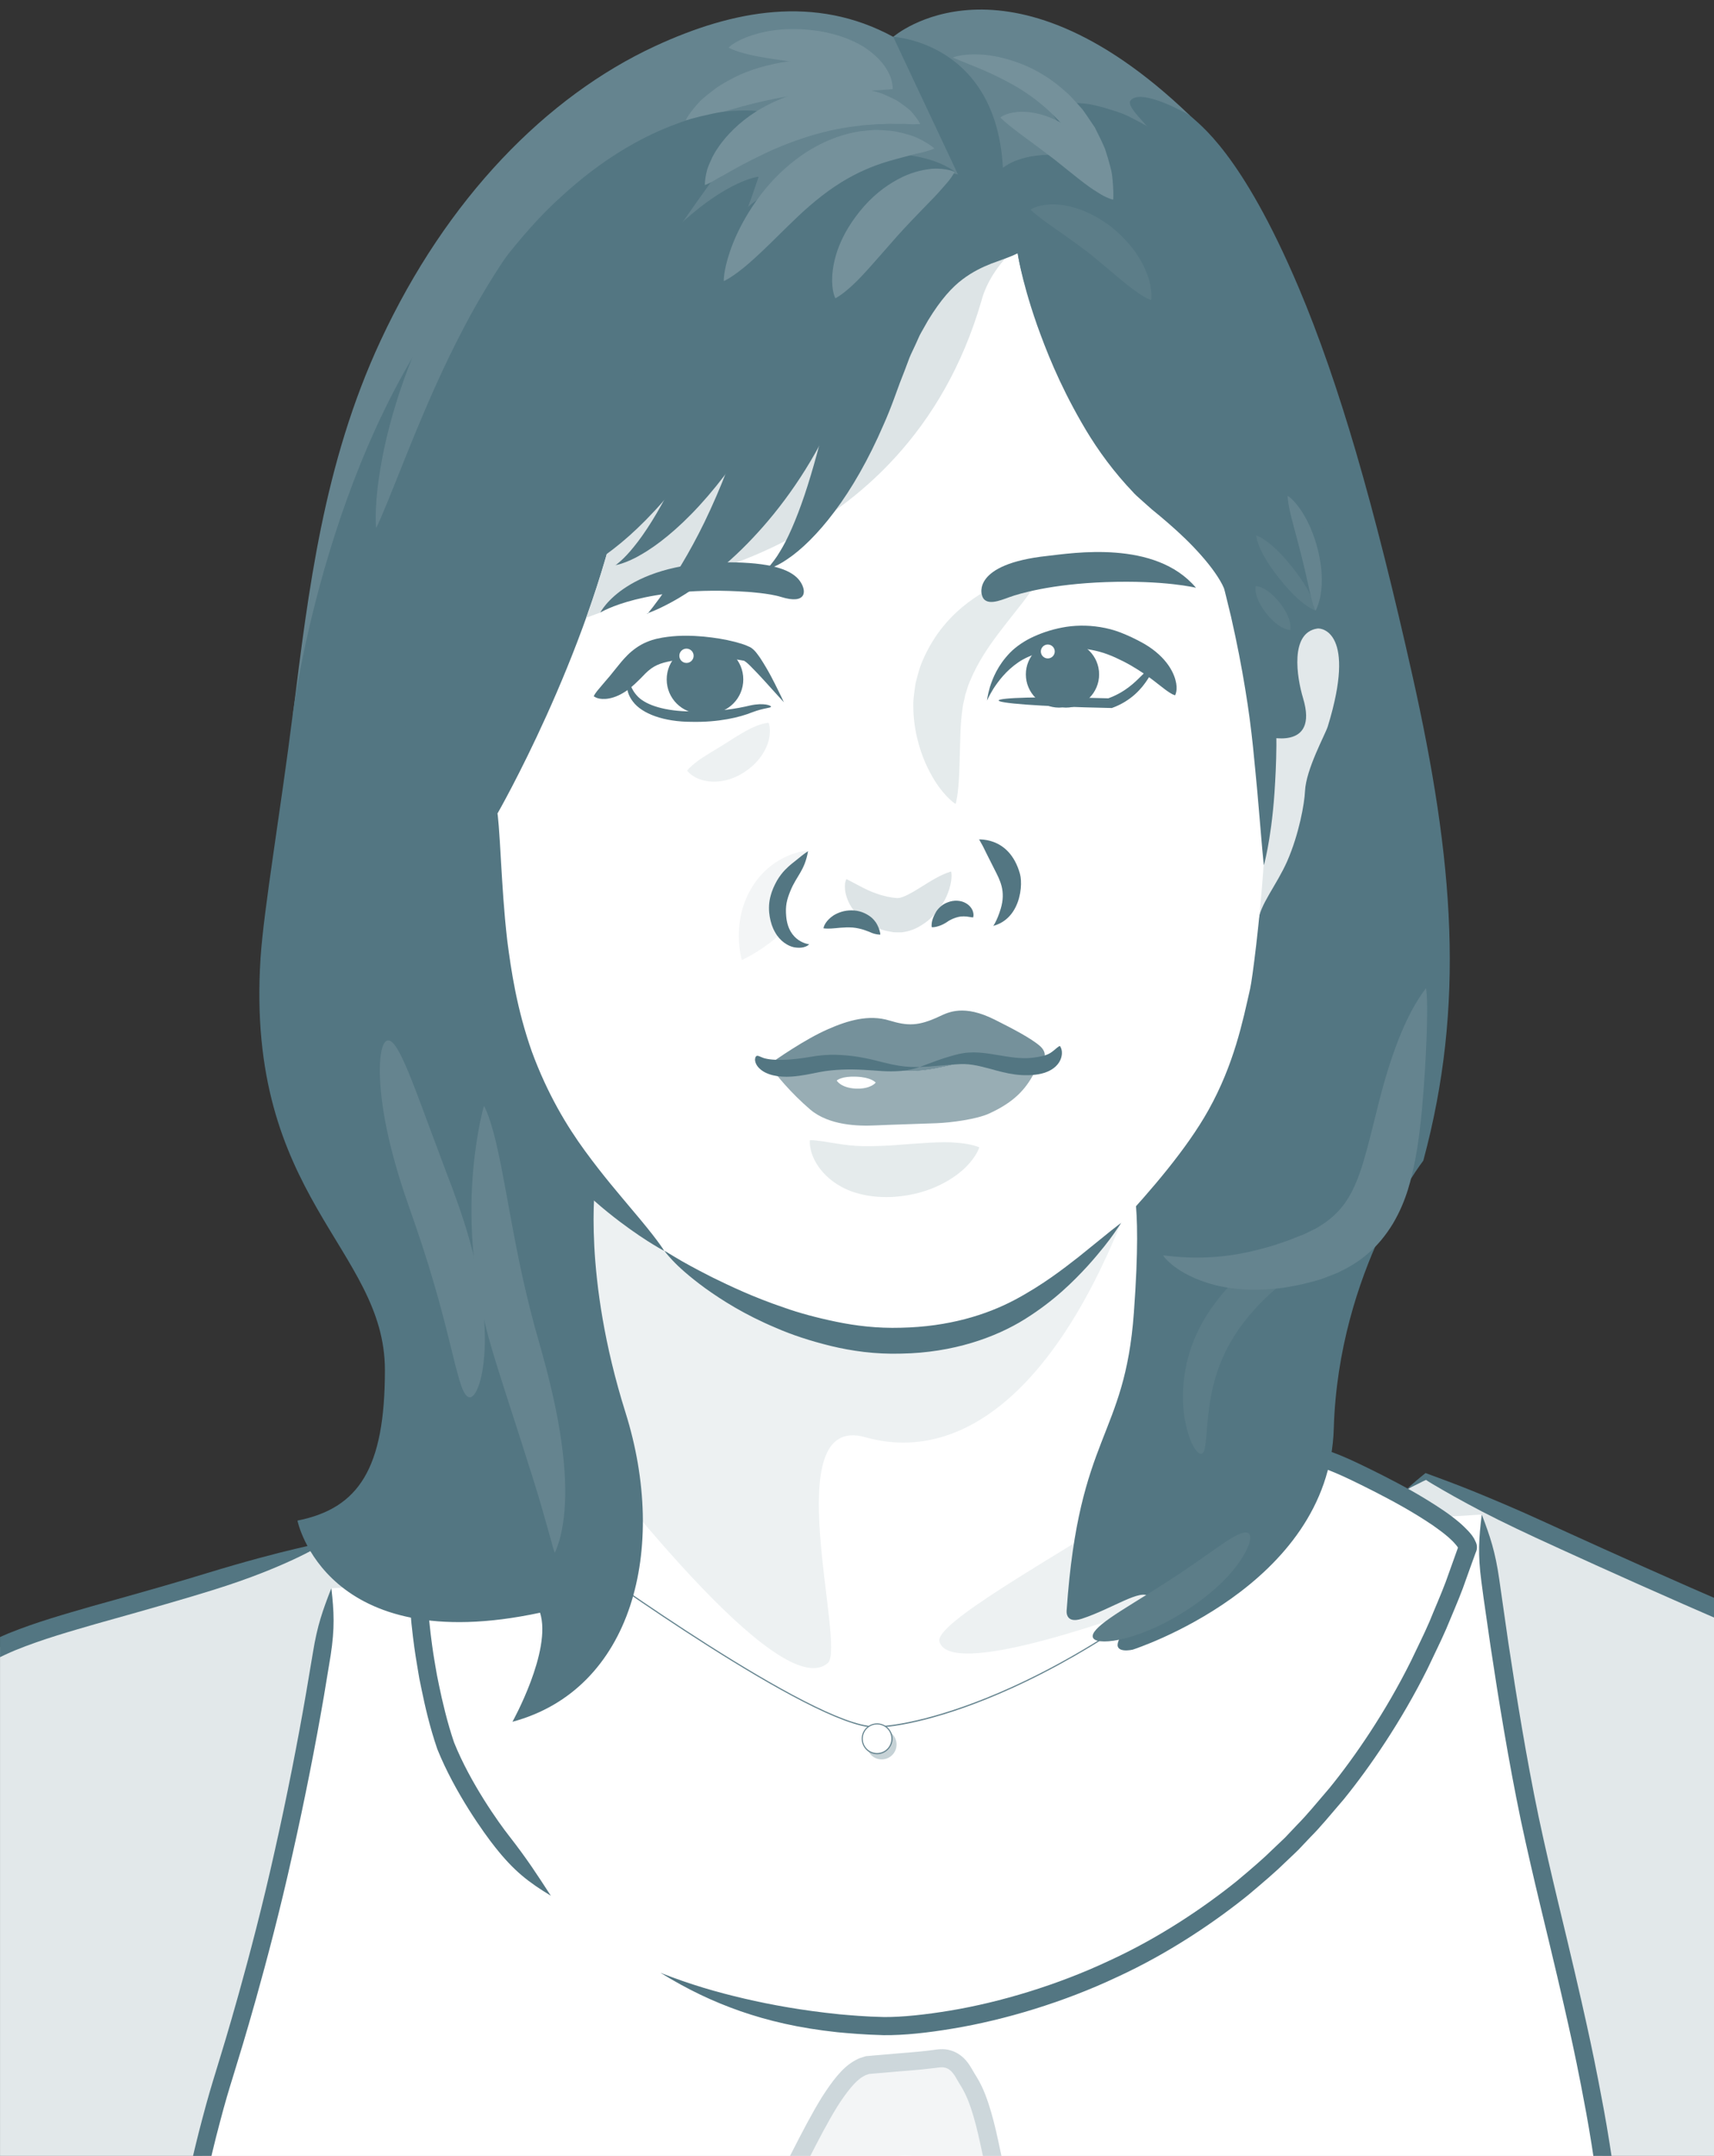
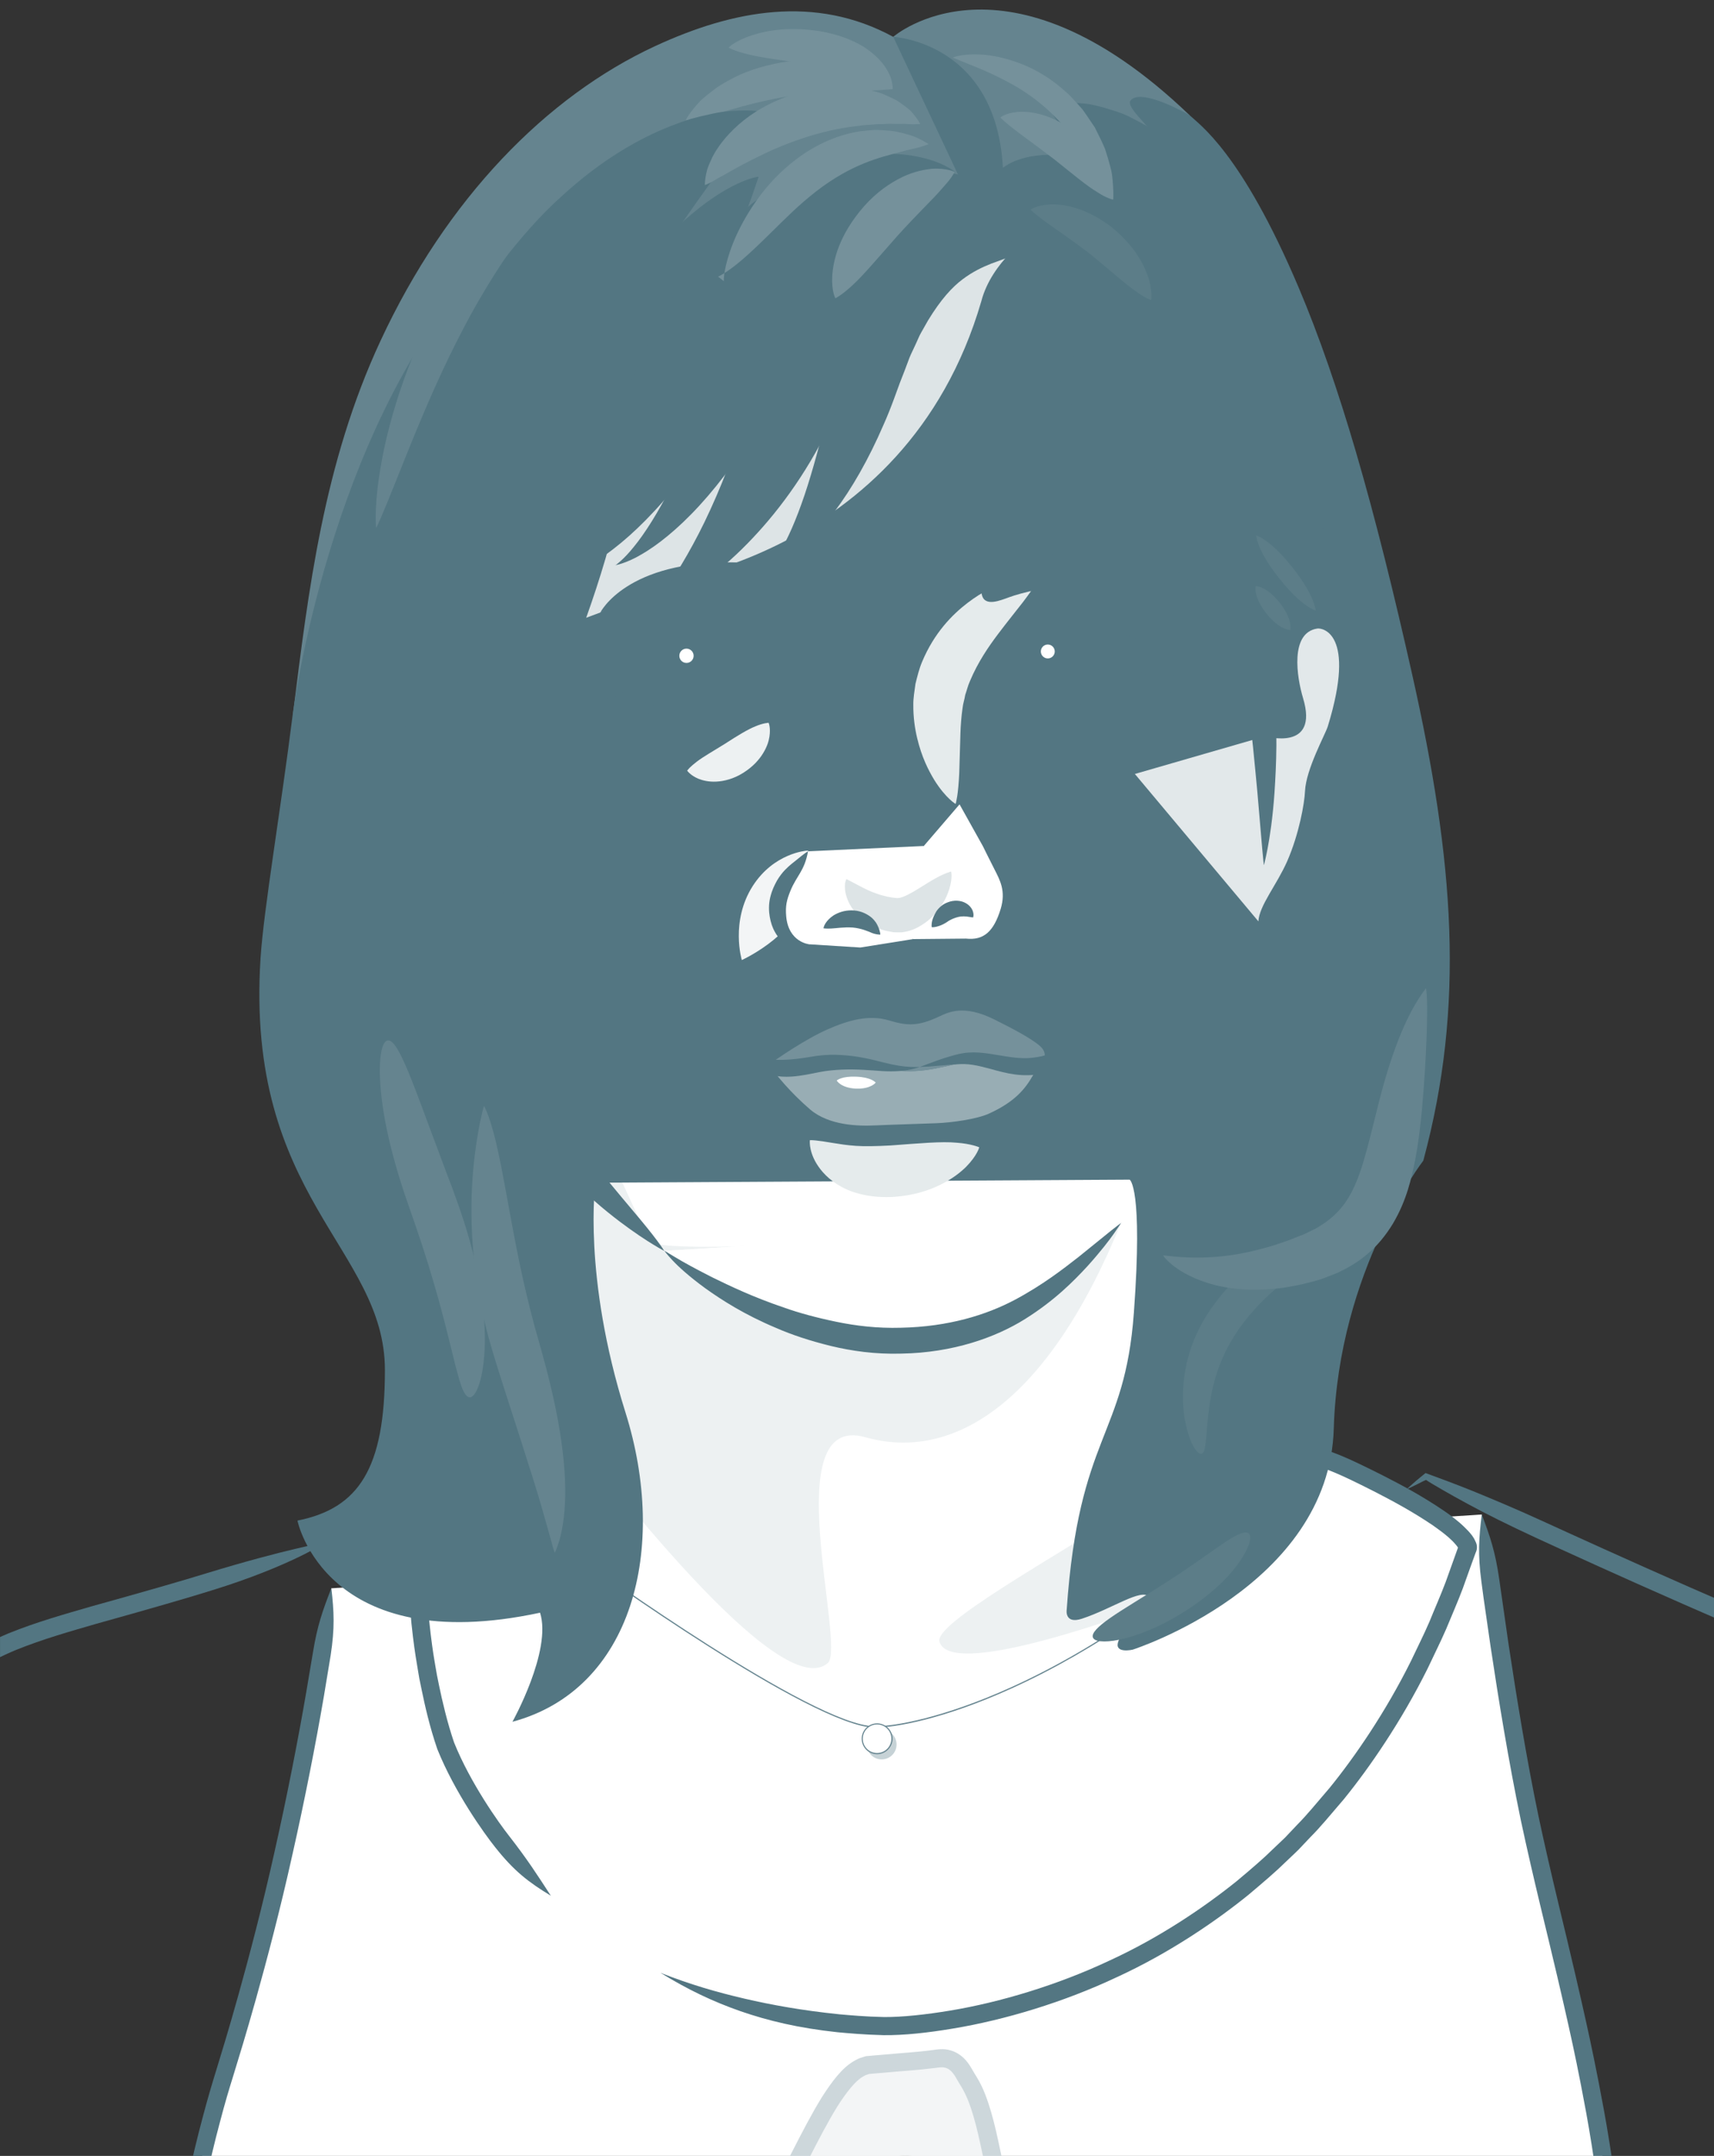
<svg xmlns="http://www.w3.org/2000/svg" xmlns:xlink="http://www.w3.org/1999/xlink" version="1.1" id="レイヤー_1" x="0px" y="0px" viewBox="0 0 175 220" style="enable-background:new 0 0 175 220;" xml:space="preserve">
  <rect x="0" y="0" width="175" height="220" fill="#333333" stroke="none" />
  <style type="text/css">
	.st0{clip-path:url(#SVGID_2_);}
	.st1{fill:#E2E8EA;}
	.st2{fill:#FFFFFF;}
	.st3{fill:#F3F5F6;}
	.st4{fill:#BCCACE;}
	.st5{fill:#537682;}
	.st6{fill:#EDF1F2;}
	.st7{fill:#65848F;}
	.st8{fill:#C6D2D6;}
	.st9{fill:#CDD7DB;}
	.st10{fill:#75919B;}
	.st11{fill:#E5EBEC;}
	.st12{fill:#DDE4E6;}
	.st13{fill:#5C7D88;}
	.st14{fill:#98ADB4;}
	.st15{clip-path:url(#SVGID_2_);fill:#537682;}
</style>
  <g>
    <defs>
      <rect id="SVGID_1_" x="-22.5" y="22.55" transform="matrix(-1.836970e-16 1 -1 -1.836970e-16 197.553 22.553)" width="220" height="175" />
    </defs>
    <clipPath id="SVGID_2_">
      <use xlink:href="#SVGID_1_" style="overflow:visible;" />
    </clipPath>
    <g class="st0">
      <g>
        <g>
          <g>
-             <path class="st1" d="M-27.1,260.51c0,0,1.36-23.28,6.72-44.38c3.01-11.85,2.17-16.38,5.69-24.68c2.46-5.8,9.86-18.8,10.7-20.31       c2.02-3.6,11.18-5.55,21.08-8.44c10.73-3.12,16.17-5.31,16.17-5.31s23.93-14.19,57.84-14.49       c16.07-0.14,44.75,14.62,44.75,14.62l9.72-6.84c0,0,14.43,6.95,30.05,13.43c10.66,4.42,15.16,7.12,16.39,8.83       c10.67,14.78,14.26,34.87,14.26,34.87l2.74,52.69H-27.1z" />
            <path class="st2" d="M151.29,154.55c0,0,1.9,16.09,4.61,29.68c2.72,13.58,9,33.44,9,51.2s-0.63,25.09-0.63,25.09H19.69h-5.17       c0,0,0.52-10.03,1.72-17.09c1.53-9.01,3.44-21.54,6.68-31.84c7.95-25.21,10.9-49.51,10.9-49.51" />
            <path class="st2" d="M116.91,118.39c-1.88,19.33,0.62,25.66,2.51,27.8c3.24,3.66,16.91,3.14,18.27,3.7       c12.58,5.24,12.17,8.05,12.17,8.05c-15.86,47.83-57.35,48.89-59.38,48.85c-34.89-0.76-45.04-28.8-45.04-28.8       s-6.58-18.73,0.31-35.66l19.44-34.17L116.91,118.39z" />
            <g>
              <path class="st3" d="M105.08,232.88c-1.78-2.47-2.87-8.8-4.15-14.63c-0.81-3.66-1.5-5.07-2.17-6.1c-0.4-0.61-1.02-2.36-3-2.09        c-0.7,0.1-1.35,0.17-1.35,0.17l-5.83,0.49c-3.03,0.57-5.79,7.46-9.29,13.94c-4.57,8.47-8.87,16.21-10.48,18.39        c0,0,7.07-7.06,10.99-10.3c3.93-3.24,5.81-6.85,7.9-9.88c1.21-1.76,4.44-4.36,7.15-1.98c2.81,2.46,4.98,9.26,5.56,10.2        C103.05,235.4,105.08,232.88,105.08,232.88z" />
            </g>
            <path class="st4" d="M-3.94,190.3c0,0,0.12,0.44,0.3,1.47c0.18,1.03,0.41,2.66,0.57,5.05c0.15,2.38,0.24,5.53-0.03,9.56       c-0.06,1.01-0.16,2.07-0.28,3.19c-0.08,1.08-0.2,2.19-0.21,3.4c-0.08,2.4-0.03,5.07,0.11,7.99c0.28,5.85,0.75,10.68,1.15,14.63       c0.41,3.95,0.78,7.02,1.1,9.36c0.14,1.17,0.32,2.15,0.42,2.98c0.13,0.77,0.24,1.43,0.33,1.99c0.21,1.01,0.28,1.46,0.28,1.46       l-0.01,0c0,0-0.22-0.39-0.67-1.35c-0.21-0.48-0.45-1.11-0.74-1.91c-0.25-0.8-0.59-1.76-0.9-2.91c-0.65-2.3-1.35-5.36-2.01-9.33       c-0.65-3.97-1.3-8.84-1.58-14.8c-0.15-2.98-0.16-5.72,0-8.23c0.05-1.25,0.22-2.46,0.36-3.59c0.16-1.09,0.31-2.11,0.43-3.09       c0.5-3.92,0.75-7,0.92-9.35c0.27-3.92,0.44-6.51,0.44-6.51L-3.94,190.3z" />
            <path class="st5" d="M56.24,193.45c-1.45-2.23-2.39-3.7-4.26-6.1c-1.01-1.28-3.95-5.38-5.62-9.54c-0.7-2.05-1.21-4.25-1.53-5.8       c-0.17-0.79-0.29-1.44-0.36-1.89c-0.08-0.45-0.12-0.71-0.12-0.71s-0.73-4.1-0.8-8.67c-0.13-4.57,0.59-9.49,0.97-11.09       c0.28-1.5,0.58-2.65,0.7-3.79c0.21-1.12,0.38-2.2,0.54-3.53c-0.7,1.11-1.31,2.07-1.82,3.14c-0.42,1.09-0.91,2.26-1.21,3.81       c-0.41,1.67-1.16,6.79-1.02,11.5c0.08,4.71,0.84,8.93,0.84,8.93s0.04,0.26,0.12,0.73c0.07,0.47,0.19,1.14,0.37,1.95       c0.34,1.64,0.81,3.77,1.61,6.1c1.8,4.47,4.82,8.65,5.89,9.99C52.49,190.95,53.97,192.07,56.24,193.45z" />
            <path class="st5" d="M118.77,143.63c1.02,1.32,2.49,2.08,3.88,2.62c1.41,0.54,2.81,0.9,4.24,1.25       c2.85,0.71,5.85,1.31,9.38,2.77c0.94,0.39,2.39,1.09,4.14,1.98c1.75,0.9,3.83,2.01,5.92,3.43c0.51,0.36,1.03,0.74,1.51,1.15       c0.23,0.21,0.47,0.42,0.66,0.64c0.11,0.11,0.18,0.22,0.27,0.32l0.09,0.14c-0.41,1.14-0.83,2.31-1.25,3.49       c-0.51,1.36-1.11,2.7-1.66,4.06c-0.58,1.35-1.25,2.66-1.87,3.98c-2.59,5.22-5.75,9.82-8.33,12.99       c-1.33,1.56-2.4,2.85-3.23,3.68c-0.81,0.85-1.26,1.33-1.26,1.33s-0.11,0.12-0.34,0.33c-0.23,0.21-0.56,0.53-0.98,0.93       c-0.83,0.83-2.1,1.93-3.67,3.24c-3.18,2.56-7.78,5.73-13.06,8.14c-5.25,2.47-11.12,4.23-16.19,5.07       c-2.52,0.42-4.89,0.67-6.75,0.66c-1.96-0.04-3.54-0.19-4.58-0.28c-3.87-0.4-6.87-0.95-9.69-1.6c-2.82-0.66-5.47-1.42-8.56-2.63       c2.82,1.73,5.37,2.94,8.18,3.92c2.81,0.97,5.89,1.71,9.88,2.14c1.08,0.1,2.7,0.25,4.72,0.3c2.12,0.02,4.48-0.24,7.11-0.68       c5.23-0.87,11.25-2.67,16.66-5.22c5.44-2.49,10.17-5.75,13.44-8.39c1.61-1.35,2.92-2.48,3.78-3.33       c0.44-0.42,0.78-0.74,1.01-0.96c0.23-0.22,0.35-0.34,0.35-0.34s0.47-0.49,1.3-1.37c0.86-0.85,1.96-2.18,3.33-3.78       c2.65-3.26,5.89-7.98,8.55-13.32c0.63-1.35,1.31-2.69,1.91-4.07c0.57-1.39,1.18-2.76,1.7-4.15c0.25-0.7,0.5-1.39,0.74-2.07       c0.12-0.34,0.24-0.68,0.37-1.02l0.2-0.55c0.15-0.3,0.17-0.66,0.04-0.99c-0.07-0.15-0.14-0.32-0.22-0.46l-0.2-0.3       c-0.13-0.16-0.26-0.33-0.4-0.47c-0.27-0.29-0.54-0.54-0.82-0.79c-0.55-0.47-1.11-0.89-1.67-1.27       c-2.23-1.51-4.35-2.64-6.14-3.55c-1.8-0.91-3.23-1.6-4.27-2.03c-3.78-1.55-6.95-1.99-9.84-2.4c-1.45-0.2-2.85-0.37-4.27-0.67       C121.47,145.19,120.01,144.75,118.77,143.63z" />
            <path class="st6" d="M118.99,151.76c-12.17,7.61-23.61,13.92-23.07,15.77c0.98,3.3,14.05-0.74,26.13-5.28       c2.52-5.28,4.28-10.61,4.61-15.42C124.17,148.47,121.56,150.16,118.99,151.76z" />
            <path class="st6" d="M66.29,126.6c1.01,2.14,48.18-1.84,48.18-1.84c-7.59,18.67-17.33,24.39-26.13,21.9       c-9.13-2.59-1.9,21.39-3.82,23.05c-4.37,3.76-19.12-13.77-32.04-31.1c1.23-9.72,3.58-18.82,7.47-25.91       C61.98,117.27,64.13,122.02,66.29,126.6z" />
            <path class="st7" d="M89.38,176.29c-0.04,0-0.07,0-0.11,0c-6.37-0.11-29.07-16.47-29.3-16.64l0.07-0.1       c0.23,0.17,22.89,16.51,29.23,16.61c0.03,0,0.07,0,0.11,0c1.94,0,6.91-0.83,13.88-3.99c8.51-3.85,17.42-10.02,25.76-17.83       l0.08,0.09c-8.35,7.82-17.27,13.99-25.79,17.85C96.32,175.46,91.33,176.29,89.38,176.29z" />
            <circle class="st8" cx="90.02" cy="178.02" r="1.52" />
            <g>
              <circle class="st2" cx="89.55" cy="177.43" r="1.52" />
              <path class="st7" d="M89.55,179.01c-0.87,0-1.57-0.71-1.57-1.58s0.71-1.57,1.57-1.57c0.87,0,1.58,0.71,1.58,1.57        S90.42,179.01,89.55,179.01z M89.55,175.97c-0.8,0-1.46,0.65-1.46,1.46s0.65,1.46,1.46,1.46c0.8,0,1.46-0.65,1.46-1.46        S90.36,175.97,89.55,175.97z" />
            </g>
            <path class="st9" d="M56.14,264.12c1.38-2.65,2.76-4.73,4.18-6.94c1.43-2.21,2.95-4.53,4.92-7.47c0.53-0.8,1.35-1.98,2.38-3.44       c0.52-0.72,1.1-1.52,1.71-2.37c0.65-0.88,1.27-1.87,1.88-2.88c2.44-4.07,5.1-8.95,7.64-13.62c2.61-4.65,4.71-9.33,6.63-12.42       c0.96-1.52,1.9-2.67,2.61-3.06c0.17-0.1,0.32-0.19,0.45-0.21c0.06-0.02,0.11-0.04,0.16-0.06c0.03-0.01-0.01,0,0.03-0.01       c0.04,0,0.08-0.01,0.11-0.01c0.28-0.02,0.44-0.04,0.44-0.04s0.6-0.05,1.67-0.14c1.08-0.11,2.6-0.18,4.5-0.42       c0.55-0.07,0.78-0.11,1.09-0.02c0.28,0.08,0.53,0.25,0.78,0.58c0.13,0.16,0.25,0.35,0.37,0.58c0.12,0.22,0.34,0.57,0.45,0.75       c0.27,0.44,0.5,0.92,0.71,1.44c0.83,2.1,1.28,4.66,1.85,7.26c0.56,2.6,1.1,5.28,1.89,7.87c0.41,1.3,0.84,2.58,1.66,3.81       c0.73,1.03,1.44,2.04,2.12,3c2.67,3.85,4.63,7.14,5.58,8.8c1.75,3.06,3.04,5.5,4.18,7.85c1.13,2.36,2.15,4.62,2.78,7.55       c-0.04-3-0.66-5.53-1.53-8.06c-0.89-2.54-2.06-5.12-3.84-8.25c-0.96-1.69-2.95-5.05-5.65-8.94c-0.68-0.96-1.39-1.97-2.12-3       c-0.6-0.89-1.04-2.09-1.41-3.31c-0.75-2.46-1.3-5.12-1.85-7.71c-0.57-2.59-1.01-5.17-1.94-7.56c-0.23-0.59-0.52-1.18-0.85-1.72       c-0.19-0.31-0.27-0.43-0.42-0.7c-0.15-0.26-0.32-0.54-0.52-0.8c-0.4-0.54-1.03-1.03-1.74-1.22c-0.68-0.22-1.44-0.08-1.82-0.03       c-1.81,0.24-3.38,0.31-4.43,0.42c-1.07,0.09-1.67,0.14-1.67,0.14s-0.15,0.01-0.43,0.04c-0.04,0-0.07,0.01-0.11,0.01       c-0.04,0.01-0.17,0-0.22,0.03c-0.12,0.04-0.25,0.07-0.38,0.12c-0.28,0.07-0.55,0.22-0.84,0.39c-1.17,0.69-2.18,2.03-3.22,3.65       c-2.04,3.29-4.09,7.89-6.69,12.51c-2.54,4.66-5.2,9.54-7.6,13.55c-0.61,1.01-1.18,1.92-1.79,2.74       c-0.62,0.86-1.2,1.66-1.73,2.39c-1.04,1.48-1.86,2.68-2.4,3.49c-1.99,2.98-3.39,5.43-4.57,7.82       C57.99,258.91,56.98,261.25,56.14,264.12z" />
            <path class="st7" d="M121.45,11.75C102.64-6.27,91.2,3.76,91.2,3.76c-7.96-4.33-16.36-2.73-24.3,0.94       c-11.11,5.14-21.3,15.56-28.06,30.1c-5.8,12.48-7.36,25.47-8.93,38.09c0,0,1.99-1.87,3.88-7.69       c0.96-2.95,5.22-16.86,9.22-26.82c2.6-6.48,5.66-10.89,5.66-10.89l4.78,10.28c0,0-0.71,11.96-3.85,22.31       c0,0,10.77-5.3,22.05-22.34l51.62-11.08L121.45,11.75z" />
            <path class="st5" d="M121.45,11.75c0.98,0.94,5.28,3.77,11.13,17.56c2.12,5,4.05,10.63,5.86,16.8       c2.03,6.94,3.91,14.55,5.74,22.7c4.29,19.09,5.43,33.74,1.14,49.63c0,0-8.67,11.19-9.14,27.33       c-0.47,16.14-20.53,22.57-20.53,22.57s-1.76,0.41-1.52-0.67c0.4-1.78,4.14-3.6,3.21-4.71c-0.78-0.93-3.77,1.2-6.87,2.22       c-1.8,0.59-1.56-0.91-1.56-0.91c1.25-18.03,5.92-17.47,6.86-30.32c0.94-12.85-0.43-13.57-0.43-13.57l-54.55,0.31       c0,0-1.32,9.49,3.07,23.44c4.39,13.95,0.69,28.28-11.54,31.57c0,0,4.05-7.26,2.82-11.13l0,0c-21.94,4.7-24.77-9.4-24.77-9.4       c6.27-1.25,8.93-5.33,8.93-15.36c0-12.43-14.26-17.56-12.7-42.01c0.32-4.99,2.08-15.23,3.29-24.92c0,0,3.61-28.58,18.76-45.4       l14-4.28l34.12-4.16l0,0l4.04-3.55c0,0,0.94,2.94,2.28,3.14c2.78,0.43,6.6,1.54,11.68,4c2.21-0.62,5.09-3.35,4.45-6.58       c-0.43-2.14-4.5-4.99-3.77-5.82C116.59,8.94,121.45,11.75,121.45,11.75z" />
            <path class="st1" d="M129.19,75.13c0,0,5.52,1.62,3.85-3.9c-0.63-2.09-1.37-6.68,1.47-7.09c0.46-0.07,4,0.41,1.06,9.98       c-0.25,0.82-2.23,4.36-2.33,6.63c-0.05,1.22-0.6,4.35-1.82,7.14c-1.07,2.43-2.84,4.5-2.94,6.13l-12.61-15.04L129.19,75.13z" />
            <g>
              <path class="st2" d="M114.48,124.77c-7.49,8.13-13.03,11.63-22.07,12.04c-10.54,0.48-21.2-6.05-24.58-9.16" />
            </g>
-             <path class="st2" d="M103.9,25.86c0,0,2.38,15.16,14.73,24.77c7.05,5.49,7.98,8.96,7.98,8.96s2.21,8.19,2.52,17.21       c0.15,4.38,0.16,7.48-0.11,11.47c-0.39,5.74-1.17,11.73-1.38,12.62c-0.76,3.36-1.64,7.7-4.25,12.38       c-2.22,3.99-5.99,8.32-8.92,11.49c-7.49,8.13-13.03,11.63-22.07,12.04c-10.54,0.48-21.2-6.05-24.58-9.16       c-7.07-6.49-16.29-13.79-17.49-31.29c-0.48-6.95,0.46-13.33,0.46-13.33s9.17-15.95,12.61-32.25       C63.4,50.78,67.9,28.94,103.9,25.86z" />
            <path class="st5" d="M67.82,127.65c0,0-0.34-0.17-1.08-0.62c-0.74-0.45-1.88-1.18-3.45-2.36c-1.56-1.19-3.59-2.83-5.85-5.35       c-2.26-2.51-4.68-6.04-6.43-10.81c-1.69-4.8-2.07-8.98-2.17-12.33c-0.04-3.36,0.27-5.94,0.59-7.89       c0.33-1.95,0.68-3.26,0.94-4.09c0.26-0.83,0.42-1.17,0.42-1.17l0.01,0c0,0,0.05,0.38,0.12,1.23c0.07,0.86,0.15,2.2,0.26,4.12       c0.12,1.92,0.25,4.44,0.61,7.6c0.41,3.15,0.98,6.98,2.51,11.33c1.59,4.32,3.57,7.6,5.43,10.14c1.86,2.55,3.51,4.44,4.75,5.93       c1.25,1.47,2.1,2.53,2.61,3.22c0.52,0.69,0.71,1.02,0.71,1.02L67.82,127.65z" />
            <path class="st7" d="M46.96,123.42c2.11,6.09,2.69,11.05,2.52,14.33c-0.17,3.3-0.96,4.88-1.53,4.84       c-1.3-0.12-1.57-6.11-5.55-17.6c-0.25-0.72-0.5-1.42-0.73-2.1c-0.25-0.71-0.48-1.39-0.69-2.06c-0.42-1.33-0.78-2.59-1.07-3.75       c-0.58-2.33-0.9-4.32-1.04-5.93c-0.28-3.23,0.13-4.9,0.71-4.98c0.61-0.09,1.39,1.35,2.52,4.23c0.57,1.44,1.23,3.24,2.03,5.39       c0.41,1.11,0.85,2.27,1.31,3.5c0.24,0.63,0.49,1.28,0.74,1.95C46.42,121.92,46.7,122.67,46.96,123.42z" />
            <path class="st7" d="M49.43,112.87c0,0,0.18,0.32,0.46,1.09c0.28,0.77,0.64,1.99,1.01,3.76c0.39,1.76,0.78,4.06,1.32,6.95       c0.54,2.89,1.21,6.38,2.32,10.52c0.56,2.02,1.16,4.06,1.59,5.87c0.44,1.82,0.79,3.49,1.03,5.01c0.49,3.04,0.62,5.48,0.52,7.34       c-0.09,1.86-0.37,3.14-0.61,3.92c-0.25,0.79-0.42,1.11-0.42,1.11l-0.02,0c0,0-0.13-0.35-0.33-1.12       c-0.26-0.91-0.61-2.17-1.03-3.64c-0.49-1.68-1.18-3.86-2.08-6.67c-0.47-1.47-0.98-3.03-1.52-4.71       c-0.55-1.76-1.17-3.59-1.8-5.86c-1.19-4.46-1.61-8.26-1.71-11.34c-0.1-3.09,0.1-5.47,0.32-7.27c0.22-1.8,0.47-3.02,0.64-3.81       c0.17-0.79,0.29-1.14,0.29-1.14L49.43,112.87z" />
            <path class="st10" d="M91.14,9.08c0,0-0.76,0.12-2.45,0.17c-0.85,0.02-1.93,0.05-3.29,0.11c-1.36,0.05-2.99,0.15-4.93,0.47       c-3.88,0.64-6.35,1.57-8.03,1.95c-1.61,0.51-2.42,0.51-2.42,0.51l-0.01-0.01c0,0,0.28-0.7,1.54-2.03       c0.33-0.31,0.74-0.63,1.22-1c0.47-0.38,1.05-0.74,1.74-1.1c1.34-0.76,3.15-1.41,5.41-1.8c2.27-0.37,4.19-0.24,5.7,0.04       c1.52,0.28,2.65,0.71,3.46,1.13c0.82,0.41,1.33,0.81,1.64,1.09c0.31,0.28,0.41,0.44,0.41,0.44L91.14,9.08z" />
            <path class="st5" d="M113.16,71.26c1.7-0.62,2.68-1.6,3.37-2.29c0.7-0.69,1.02-1.02,1.12-1.02c0.18,0.01,0.06,0.59-0.5,1.41       c-0.52,0.8-1.59,2.16-3.63,2.89C97.68,71.93,98.66,70.83,113.16,71.26z" />
            <path class="st11" d="M106.16,58.9c0,0-0.11,0.23-0.39,0.67c-0.28,0.44-0.72,1.08-1.37,1.93c-0.65,0.84-1.51,1.89-2.49,3.19       c-0.98,1.3-2.07,2.88-2.88,4.82c-0.22,0.48-0.32,0.96-0.48,1.4c-0.07,0.46-0.22,0.87-0.27,1.32c-0.13,0.89-0.19,1.77-0.22,2.59       c-0.04,1.38-0.08,2.76-0.12,4.07c-0.05,1.07-0.13,1.86-0.21,2.37c-0.08,0.51-0.15,0.76-0.15,0.76l-0.02,0.01       c0,0-0.23-0.12-0.62-0.49c-0.39-0.37-0.94-0.97-1.55-1.95c-0.6-0.99-1.29-2.34-1.75-4.28c-0.23-0.97-0.4-2.09-0.39-3.41       c-0.01-0.65,0.12-1.38,0.22-2.12c0.18-0.72,0.36-1.49,0.67-2.23c1.25-2.99,3.09-4.83,4.65-6.03c1.59-1.21,3-1.83,4.1-2.19       c1.11-0.36,1.92-0.46,2.46-0.48c0.53-0.02,0.79,0.04,0.79,0.04L106.16,58.9z" />
            <path class="st5" d="M99.6,85.68c0,0,3.42-0.52,4.54,3.5c0.39,1.42-0.12,5.78-4.34,5.42L99.6,85.68z" />
            <path class="st3" d="M82.34,86.81c0,0-3.33,0.23-5.49,3.61c-2.3,3.61-1.11,7.55-1.11,7.55s5.07-2.3,6.25-6.09       C83.69,86.44,82.34,86.81,82.34,86.81z" />
            <g>
              <path class="st2" d="M100.36,86.36c0,0,0.58,1.19,1.16,2.32c0.58,1.14,1.2,2.24,0.65,4.07c-0.71,2.32-1.74,3.23-3.55,3.03        l-5.43,0.05l1.13-9.5l3.65-4.25L100.36,86.36z" />
            </g>
            <g>
              <path class="st2" d="M82.62,96.36c0,0-2.12-0.2-2.35-2.86c-0.09-1.05,0.05-1.66,0.43-2.59c0.63-1.55,1.45-2.04,1.8-4.04" />
              <path class="st5" d="M82.62,96.37c0-0.04-0.37,0.51-1.58,0.29c-0.58-0.13-1.4-0.6-1.91-1.54c-0.27-0.46-0.44-1-0.54-1.57        c-0.09-0.52-0.13-1.23,0.05-1.98c0.19-0.76,0.41-1.19,0.68-1.69c0.28-0.48,0.58-0.85,0.84-1.12c0.52-0.53,0.88-0.77,1.22-1.05        c0.33-0.27,0.6-0.49,0.8-0.63c0.2-0.14,0.32-0.21,0.32-0.21l0.01,0c0,0,0.09,0.1,0.21,0.32c0.12,0.22,0.27,0.58,0.31,1.12        c0.05,0.53-0.09,1.29-0.34,1.99c-0.12,0.38-0.23,0.71-0.32,0.99c-0.09,0.3-0.25,0.78-0.31,1.06c-0.07,0.3-0.1,0.57-0.12,0.93        c-0.01,0.31-0.04,0.56-0.04,0.78c-0.02,0.43,0.02,0.78,0.13,1.14c0.12,0.34,0.28,0.63,0.4,0.83c0.11,0.19,0.19,0.32,0.19,0.32        L82.62,96.37z" />
            </g>
            <g>
              <path class="st2" d="M82.62,96.36c0,0-2.12-0.2-2.35-2.86c-0.09-1.05,0.05-1.66,0.43-2.59c0.63-1.55,1.45-2.04,1.8-4.04        l11.82-0.54l1.78,3.45l-2.92,6.06l-5.34,0.85L82.62,96.36z" />
            </g>
            <path class="st12" d="M86.42,89.71c0,0,0.14,0.06,0.38,0.19c0.29,0.15,0.67,0.35,1.06,0.56c0.46,0.24,1.01,0.52,1.68,0.74       c0.32,0.13,0.7,0.21,1.09,0.31c0.21,0.02,0.41,0.09,0.64,0.1l0.34,0.04c0.04-0.02,0.08-0.02,0.13-0.01       c0.48-0.04,1.39-0.55,2.04-0.96c0.69-0.43,1.28-0.8,1.77-1.07c0.98-0.54,1.55-0.67,1.55-0.67l0.01,0.01       c0,0,0.17,0.58-0.18,1.75c-0.18,0.58-0.48,1.31-1.12,2.14c-0.33,0.41-0.71,0.86-1.29,1.28c-0.58,0.41-1.3,0.88-2.44,1.02       c-0.29,0.01-0.58,0.01-0.86-0.01l-0.59-0.11c-0.38-0.06-0.73-0.21-1.07-0.32c-0.66-0.29-1.22-0.61-1.64-1       c-0.87-0.75-1.28-1.55-1.48-2.17c-0.2-0.62-0.19-1.08-0.16-1.38C86.34,89.85,86.41,89.71,86.42,89.71L86.42,89.71z" />
            <path class="st5" d="M84.08,94.73c0,0,0.01-0.3,0.38-0.75c0.19-0.22,0.46-0.49,0.9-0.71c0.44-0.22,1.05-0.42,1.84-0.36       c0.8,0.06,1.4,0.41,1.79,0.73c0.4,0.36,0.56,0.67,0.67,0.93c0.23,0.51,0.22,0.8,0.22,0.8l0,0c0,0-0.29,0.03-0.79-0.14       c-0.54-0.22-1.12-0.49-2.03-0.58c-0.92-0.06-1.67,0.08-2.18,0.1C84.36,94.78,84.08,94.73,84.08,94.73L84.08,94.73z" />
            <path class="st5" d="M95.13,94.61c0,0-0.06-0.25,0.06-0.7c0.06-0.22,0.17-0.49,0.35-0.8c0.13-0.26,0.58-0.81,1.22-1.03       c0.65-0.26,1.31-0.19,1.75,0.03c0.45,0.22,0.67,0.54,0.78,0.77c0.2,0.5,0.05,0.75,0.07,0.74l0,0c0,0.01-0.27-0.03-0.65-0.09       c-0.42-0.04-0.75-0.03-1.31,0.18c-0.14,0.05-0.28,0.12-0.39,0.18c-0.1,0.04-0.25,0.15-0.4,0.25c-0.29,0.18-0.55,0.29-0.76,0.36       C95.41,94.65,95.14,94.62,95.13,94.61L95.13,94.61z" />
            <path class="st7" d="M94.49,12.55c0,0-0.52,0.17-1.38,0.45c-0.93,0.3-2.36,0.79-4.28,1.56c-1.91,0.84-4.3,1.98-7.07,3.83       c-2.76,1.88-5.81,4.57-9,8.43c-1.68,1.86-2.87,3.88-4.15,5.58c-1.15,1.8-2.12,3.49-3.11,4.96c-0.88,1.53-1.63,2.94-2.37,4.15       c-0.37,0.59-0.72,1.16-1.06,1.71c-0.3,0.53-0.58,1.04-0.85,1.53c-2.15,3.79-3.51,5.13-3.51,5.13l-0.02-0.01       c0,0-0.34-1.78,0.21-6.29c0.07-0.56,0.14-1.17,0.26-1.82c0.15-0.64,0.32-1.32,0.51-2.04c0.4-1.45,0.83-3.1,1.48-4.91       c0.76-1.77,1.59-3.75,2.7-5.87c1.27-2.04,2.53-4.38,4.5-6.59c3.74-4.53,7.86-7.52,11.56-9.15c3.73-1.62,6.91-2.06,9.27-2.09       c2.38,0.04,3.97,0.43,4.95,0.78c0.98,0.35,1.35,0.64,1.35,0.64L94.49,12.55z" />
            <path class="st10" d="M74.39,4.86c0,0,0.45-0.52,1.84-1.07c1.38-0.51,3.74-1.17,7.46-0.61c1.85,0.31,3.37,0.91,4.5,1.6       c1.12,0.74,1.87,1.51,2.28,2.2c0.44,0.67,0.57,1.22,0.63,1.58c0.06,0.35,0.05,0.51,0.05,0.51l-0.01,0.01       c0,0-0.17-0.05-0.49-0.18c-0.31-0.14-0.74-0.36-1.36-0.6c-0.59-0.27-1.38-0.52-2.36-0.83c-1.01-0.27-2.24-0.56-3.82-0.83       c-3.16-0.49-5.37-0.74-6.75-1.1c-1.39-0.33-1.97-0.68-1.97-0.68L74.39,4.86z" />
            <path class="st5" d="M39.48,76.47c0,0-0.35-0.62-0.76-2.05c-0.4-1.43-0.87-3.66-1.01-6.86c-0.13-3.19,0.03-7.36,1.05-12.58       c1.04-5.2,2.86-11.51,6.51-18.66c1.83-3.56,3.81-6.7,5.84-9.4c2.08-2.68,4.11-5,6.2-6.86c4.1-3.78,8-5.95,11.1-7.17       c0.78-0.3,1.49-0.57,2.17-0.77c0.69-0.19,1.32-0.34,1.9-0.46c1.14-0.27,2.1-0.35,2.86-0.37c1.5-0.06,2.18,0.07,2.18,0.07       l0.02,0.04c0,0-0.31,0.67-1.13,1.85c-0.41,0.58-0.94,1.3-1.56,2.21c-0.31,0.44-0.66,0.91-1.04,1.41       c-0.37,0.52-0.77,1.08-1.19,1.67c-1.7,2.37-3.84,5.34-6.32,9.25c-1.27,1.92-2.56,4.16-4.01,6.6c-1.42,2.48-2.92,5.24-4.51,8.34       c-3.17,6.2-5.59,11.55-7.74,15.94c-2.13,4.4-3.92,7.86-5.46,10.51c-1.52,2.64-2.76,4.47-3.64,5.63       c-0.88,1.16-1.39,1.65-1.39,1.65L39.48,76.47z" />
            <path class="st5" d="M38.92,70.82c0,0,0.44-0.47,1.2-1.29c0.79-0.87,1.98-2.18,3.48-4.09c1.49-1.91,3.29-4.41,5.27-7.79       c0.48-0.87,0.98-1.78,1.5-2.72c0.47-1,1.06-1.97,1.55-3.1c0.51-1.11,1.09-2.24,1.59-3.5c0.57-1.31,1.17-2.68,1.79-4.11       c5.31-12.06,11.15-18.91,15.37-22.42c2.12-1.77,3.84-2.72,5-3.22c1.16-0.5,1.75-0.54,1.75-0.54l0.02,0.03       c0,0-0.17,0.55-0.57,1.68c-0.4,1.13-1.02,2.83-1.95,5.19c-1.86,4.75-4.95,12.12-9.99,23.53c-0.32,0.71-0.63,1.41-0.94,2.09       c-0.36,0.74-0.71,1.47-1.06,2.19c-0.66,1.43-1.46,2.74-2.21,3.98c-0.72,1.25-1.6,2.36-2.36,3.43c-0.81,1.05-1.65,2-2.44,2.88       c-3.31,3.49-6.58,5.53-9.22,6.65c-2.65,1.12-4.67,1.36-5.94,1.37c-1.28,0-1.83-0.22-1.83-0.22L38.92,70.82z" />
            <path class="st10" d="M71.97,18.88c0,0-0.02-0.22,0.05-0.69c0.03-0.24,0.09-0.54,0.19-0.91c0.12-0.36,0.3-0.77,0.53-1.26       c0.49-0.95,1.32-2.11,2.67-3.3c1.34-1.19,3.25-2.36,5.79-3.16c2.55-0.78,4.83-0.85,6.63-0.56c0.45,0.04,0.88,0.16,1.27,0.27       c0.39,0.12,0.76,0.19,1.1,0.34c0.67,0.31,1.24,0.53,1.69,0.86c0.45,0.32,0.81,0.59,1.09,0.85c0.26,0.29,0.46,0.53,0.6,0.73       c0.28,0.39,0.36,0.59,0.36,0.59l-0.01,0.01c0,0-0.24,0.03-0.7,0.03c-0.23,0-0.52-0.01-0.85-0.04c-0.34,0-0.75,0.02-1.2,0       c-0.44-0.04-0.98,0.05-1.54,0.03c-0.28,0-0.6,0.06-0.92,0.07c-0.32,0.02-0.65,0.03-1.01,0.1c-1.42,0.15-3.14,0.45-5.17,1.08       c-2.03,0.64-3.66,1.34-4.97,1.99c-1.32,0.64-2.35,1.2-3.15,1.66c-0.39,0.24-0.76,0.43-1.07,0.59       c-0.29,0.18-0.54,0.32-0.74,0.43c-0.41,0.22-0.64,0.29-0.64,0.29L71.97,18.88z" />
            <path class="st13" d="M124.17,132.83c1.67-2.23,3.61-3.75,5.36-4.83c1.76-1.07,3.39-1.65,4.71-1.97       c2.65-0.61,4.03-0.3,4.1,0.09c0.09,0.46-1.11,1.03-3.24,2.17c-2.1,1.15-5.27,2.97-8.12,6.66c-2.84,3.69-3.36,7.22-3.64,9.59       c-0.23,2.39-0.22,3.68-0.65,3.81c-0.4,0.14-1.31-1.02-1.76-3.73c-0.2-1.35-0.26-3.1,0.16-5.17       C121.5,137.39,122.47,135.03,124.17,132.83z" />
            <path class="st6" d="M70.16,78.64c0,0,0.08-0.11,0.24-0.28c0.16-0.16,0.42-0.39,0.75-0.64c0.68-0.52,1.62-1.04,2.9-1.84       c1.28-0.83,2.3-1.45,3.1-1.77c0.78-0.33,1.32-0.35,1.32-0.35l0.01,0.01c0,0,0.22,0.48,0.08,1.4c-0.07,0.46-0.24,1.03-0.64,1.68       c-0.39,0.65-1.02,1.37-2.01,2c-0.99,0.63-1.98,0.87-2.77,0.91c-0.79,0.04-1.4-0.12-1.83-0.29c-0.44-0.19-0.72-0.39-0.9-0.56       c-0.18-0.16-0.25-0.27-0.25-0.27L70.16,78.64z" />
            <path class="st5" d="M70.61,72.6c2.7,0.05,4.65-0.29,5.98-0.61c1.42-0.31,2.16,0.02,2.13,0.12c-0.02,0.16-0.7,0.11-1.93,0.58       c-1.27,0.51-3.4,1.03-6.19,0.97c-2.79,0-5.05-0.81-5.99-2.08c-0.47-0.61-0.59-1.2-0.59-1.57c0-0.38,0.1-0.55,0.16-0.54       c0.15-0.01,0.1,0.76,0.97,1.64C66.01,71.97,67.94,72.59,70.61,72.6z" />
            <path class="st5" d="M134.96,58.64l0.03-0.02c0,0,0.07-1.04,0.08-2.96c0-0.96-0.01-2.15-0.05-3.54       c-0.05-1.39-0.32-2.94-0.57-4.71c-0.14-0.88-0.26-1.81-0.48-2.77c-0.24-0.94-0.51-1.93-0.8-2.96c-0.31-1.02-0.56-2.12-1-3.18       c-0.43-1.07-0.9-2.17-1.39-3.31c-2.1-4.46-5.18-9.29-9.8-13.35c-0.82-0.69-1.61-1.33-2.38-1.92c-0.8-0.54-1.59-1.02-2.33-1.46       c-0.73-0.46-1.48-0.79-2.2-1.09c-0.71-0.3-1.37-0.59-2.02-0.78c-2.62-0.79-4.66-0.92-6.2-0.71c-0.75,0.08-1.39,0.25-1.9,0.43       c-0.51,0.17-0.9,0.38-1.2,0.57c-0.59,0.37-0.79,0.68-0.79,0.68l0,0.03l0.01-0.07l0,0.03c0,0,0.11,0.34,0.45,0.92       c0.34,0.58,0.9,1.38,1.79,2.38c1.77,2.03,4.83,4.5,9.84,8.85c7.12,6.31,12.04,13.82,15.49,19.48c0.82,1.43,1.69,2.7,2.32,3.86       c0.62,1.17,1.18,2.18,1.65,3c0.94,1.65,1.51,2.56,1.51,2.56l0.04,0.01L134.96,58.64z" />
            <path class="st5" d="M107.05,10.77c0,0,1.1-0.45,3.64-0.2c0.65,0.04,1.34,0.23,2.14,0.45c0.79,0.25,1.72,0.48,2.65,0.98       c0.47,0.24,0.97,0.5,1.49,0.79c0.53,0.27,1.05,0.62,1.57,1.03c0.53,0.4,1.09,0.82,1.65,1.29c0.53,0.51,1.08,1.06,1.63,1.65       c2.17,2.43,3.39,4.95,3.99,7.08c0.62,2.14,0.57,3.93,0.39,5.23c-0.2,1.31-0.6,2.19-0.91,2.72c-0.32,0.53-0.55,0.73-0.55,0.73       l-0.02,0c0,0-0.2-0.23-0.54-0.7c-0.35-0.47-0.82-1.17-1.44-2.1c-1.27-1.88-2.93-4.6-6.15-8.26c-3.34-3.6-6.01-5.89-7.52-7.74       c-1.58-1.72-2.04-2.91-2.04-2.91L107.05,10.77z" />
            <path class="st11" d="M99.98,117.08c0,0-0.2,0.83-1.34,1.99c-0.58,0.57-1.4,1.22-2.59,1.81c-1.19,0.59-2.76,1.12-4.83,1.26       c-2.06,0.11-3.89-0.26-5.29-1.02c-1.36-0.74-2.12-1.65-2.57-2.39c-0.45-0.75-0.59-1.36-0.65-1.76       c-0.05-0.41-0.02-0.61-0.02-0.61l0.01-0.01c0,0,0.22-0.01,0.6,0.03c0.39,0.04,0.95,0.12,1.64,0.24       c0.69,0.11,1.52,0.25,2.45,0.31c0.87,0.06,2.02,0.04,3.52-0.04c2.99-0.22,5.25-0.43,6.77-0.28c1.51,0.11,2.28,0.46,2.28,0.46       L99.98,117.08z" />
            <g>
              <path class="st14" d="M99.02,108.26c-3.93,0.85-5.3,1.42-9.23,0.74c-3.93-0.68-6.14-0.46-7.07-0.28        c-1.66,0.32-2.98,0.35-3.98,0.26c0.54,0.73,1.96,2.51,3.98,4.24c1.93,1.64,4.92,1.71,6.71,1.62c1.69-0.08,4.17-0.14,6.16-0.22        c1.59-0.06,4.1-0.41,5.36-0.97c2.7-1.22,3.75-2.57,4.53-3.94c0.47-0.82,1.14-2.1,1.14-2.1        C104.5,108.35,102.16,107.58,99.02,108.26z" />
              <g>
                <path class="st10" d="M101.56,104.05c-3.16-1.58-4.72-0.76-5.67-0.32c-2.13,1-3.23,0.97-5.08,0.41         c-2.1-0.64-4.24-0.01-6.26,0.88c-2.31,1-5.36,3.11-6.04,3.63c0,0,0.09,0.13,0.25,0.34c0.99,0.08,2.32,0.05,3.98-0.26         c0.93-0.18,3.13-0.4,7.07,0.28c3.93,0.68,5.3,0.11,9.23-0.74c3.14-0.68,5.48,0.28,7.6-0.45c0,0,0.2-0.48-0.45-1.07         C105.31,105.97,103.36,104.95,101.56,104.05z" />
              </g>
            </g>
            <path class="st5" d="M93.91,108.88L93.91,108.88c-0.01,0-0.36,0.02-1-0.01c-0.64-0.02-1.55-0.16-2.67-0.44       c-1.12-0.29-2.55-0.66-4.21-0.76c-0.83-0.06-1.73-0.05-2.66,0.08c-0.94,0.15-1.74,0.29-2.64,0.36       c-1.23,0.09-2.07,0.03-2.52-0.08c-0.45-0.09-0.67-0.29-0.89-0.29c-0.11,0-0.22,0.12-0.23,0.37c-0.01,0.24,0.12,0.61,0.45,0.92       c0.67,0.65,1.89,0.93,3.3,0.83c1-0.07,2-0.29,2.79-0.45c0.81-0.16,1.6-0.23,2.36-0.26c1.54-0.06,2.9,0.07,4.1,0.15       c1.2,0.07,2.18-0.01,2.82-0.15C93.58,109.01,93.91,108.88,93.91,108.88l0-0.01L93.91,108.88z" />
            <path class="st5" d="M93.91,108.88L93.91,108.88L93.91,108.88L93.91,108.88c0,0,0.33-0.12,0.83-0.31       c0.54-0.2,1.32-0.51,2.35-0.8c0.49-0.14,1.1-0.32,1.8-0.36c0.68-0.05,1.41,0.01,2.14,0.12c1.47,0.21,2.95,0.59,4.45,0.4       c1.39-0.17,1.71-0.41,2.13-0.75c0.19-0.16,0.33-0.28,0.43-0.35c0.1-0.07,0.16-0.09,0.16-0.09l0.01,0l-0.01,0l0.01,0l-0.01,0       l0.01,0l-0.01,0l0.01,0c0,0,0.05,0.04,0.1,0.16c0.05,0.12,0.13,0.31,0.11,0.63c-0.02,0.31-0.13,0.81-0.62,1.28       c-0.48,0.47-1.25,0.77-2.1,0.86c-1.96,0.23-3.63-0.35-4.95-0.69c-0.67-0.18-1.29-0.32-1.86-0.37c-0.56-0.06-1.1-0.01-1.63,0.02       c-0.92,0.08-1.8,0.15-2.45,0.21C94.23,108.87,93.91,108.87,93.91,108.88l-0.01-0.01L93.91,108.88L93.91,108.88L93.91,108.88z" />
            <path class="st2" d="M89.41,110.47c0,0-0.11,0.16-0.41,0.32c-0.31,0.16-0.82,0.33-1.61,0.3c-0.8-0.04-1.3-0.26-1.59-0.46       c-0.29-0.2-0.37-0.37-0.37-0.37l0,0c0,0,0.14-0.13,0.46-0.23c0.32-0.11,0.81-0.19,1.55-0.16c0.74,0.03,1.23,0.17,1.54,0.31       C89.28,110.32,89.4,110.47,89.41,110.47L89.41,110.47z" />
            <g>
              <path class="st2" d="M114.48,124.77c-7.49,8.13-13.03,11.63-22.07,12.04c-10.54,0.48-21.2-6.05-24.58-9.16" />
              <path class="st5" d="M114.48,124.77c0,0-0.2,0.33-0.72,1.07c-0.52,0.74-1.37,1.86-2.75,3.39c-1.4,1.51-3.32,3.47-6.35,5.37        c-3.02,1.89-7.37,3.44-12.63,3.53c-2.67,0.08-5.08-0.27-7.2-0.78c-2.12-0.52-3.99-1.14-5.59-1.84        c-3.24-1.36-5.54-2.84-7.22-4.04c-1.67-1.22-2.72-2.18-3.34-2.84c-0.62-0.66-0.84-0.98-0.84-0.98l0.01-0.01        c0,0,0.41,0.25,1.1,0.66c0.76,0.46,1.98,1.14,3.76,2.04c1.8,0.88,4.17,2.02,7.33,3.09c1.57,0.56,3.36,1.04,5.34,1.45        c1.98,0.41,4.19,0.68,6.59,0.61c4.89-0.1,8.72-1.31,11.61-2.83c2.89-1.54,4.97-3.17,6.55-4.4c1.37-1.11,2.52-2.04,3.35-2.71        c0.7-0.56,1.02-0.78,1.02-0.78L114.48,124.77z" />
            </g>
            <path class="st5" d="M103.9,25.86c0,0,0.26,0.45,0.83,1.5c0.65,1.2,1.57,2.91,2.72,5.06c1.3,2.34,2.96,5.45,5.45,9.13       c1.23,1.84,2.72,3.8,4.55,5.69c0.23,0.23,0.46,0.47,0.7,0.71c0.24,0.23,0.5,0.43,0.76,0.65c0.26,0.22,0.51,0.44,0.78,0.66       c0.3,0.24,0.61,0.48,0.92,0.73c1.24,1,2.51,2.1,3.74,3.38c1.23,1.29,2.34,2.61,3.22,4.15c0.22,0.39,0.42,0.79,0.61,1.27       c0.04,0.1,0.12,0.34,0.14,0.45l0.07,0.29l0.13,0.56c0.17,0.74,0.31,1.45,0.45,2.15c0.54,2.8,0.88,5.35,1.09,7.66       c0.43,4.63,0.24,8.24,0.07,10.94c-0.19,2.73-0.49,4.59-0.71,5.76c-0.23,1.18-0.37,1.67-0.37,1.67l-0.01,0       c0,0-0.07-0.52-0.17-1.7c-0.12-1.36-0.28-3.29-0.49-5.72c-0.27-2.69-0.51-6.18-1.25-10.59c-0.36-2.21-0.83-4.65-1.44-7.33       c-0.16-0.67-0.33-1.35-0.5-2.05l-0.13-0.52l-0.07-0.26c-0.02-0.08-0.01-0.02-0.03-0.09c-0.09-0.21-0.23-0.5-0.4-0.78       c-0.67-1.13-1.64-2.3-2.73-3.44c-1.1-1.15-2.26-2.17-3.4-3.13c-0.29-0.24-0.57-0.47-0.85-0.7c-0.3-0.27-0.61-0.54-0.9-0.8       c-0.29-0.27-0.6-0.52-0.87-0.8c-0.26-0.28-0.51-0.56-0.77-0.83c-1.99-2.21-3.46-4.39-4.62-6.42c-2.33-4.05-3.63-7.41-4.55-9.98       c-0.9-2.58-1.36-4.4-1.63-5.57c-0.26-1.17-0.32-1.68-0.32-1.68L103.9,25.86z" />
            <g>
              <path class="st12" d="M65.54,59.8c0,0,26.83-2.25,34.65-29.05c0.54-2.09,1.86-3.79,2.84-4.81        C67.83,29.29,63.4,50.78,63.4,50.78c-0.89,4.2-2.16,8.37-3.55,12.26l1.42-0.53L65.54,59.8z" />
            </g>
            <path class="st5" d="M112.93,59.4c6.01-0.21,9.18,0.58,9.18,0.58c-4.16-4.94-12.63-3.53-15.18-3.25       c-7.77,0.84-6.68,3.97-6.68,3.97c0.3,1.26,1.88,0.57,2.83,0.23C104.02,60.59,107.28,59.6,112.93,59.4z" />
            <path class="st5" d="M81.66,59.28c-0.74-1.02-2.52-1.8-6.58-1.89c-11.14-0.24-13.79,5.12-13.79,5.12s4.52-2.83,15.06-2.11       c0,0,2.21,0.14,3.41,0.52C82.34,61.72,82.41,60.32,81.66,59.28z" />
            <path class="st5" d="M62.84,57.7l0.01-0.03c0,0,0.82-0.55,1.89-1.9c1.09-1.33,2.44-3.44,3.83-6.2       c1.41-2.76,2.87-6.19,4.39-10.11c0.39-0.97,0.77-1.98,1.15-3.03c0.38-1.04,0.77-2.08,1.28-3.29c0.25-0.59,0.49-1.18,0.74-1.78       c0.28-0.59,0.59-1.18,0.89-1.78c0.57-1.2,1.34-2.36,2.08-3.55c2.19-3.29,4.65-5.49,6.82-6.83c2.19-1.35,4.08-1.86,5.47-2.01       c1.4-0.14,2.31,0.05,2.86,0.27c0.54,0.21,0.71,0.42,0.71,0.42l0,0.02l-0.01-0.05l0,0.02c0,0-0.13,0.23-0.47,0.65       c-0.34,0.41-0.88,1.03-1.68,1.86c-1.58,1.72-4.25,4.15-7.91,9.55c-0.61,1-1.28,1.94-1.81,2.96c-0.28,0.5-0.57,0.99-0.85,1.48       c-0.26,0.51-0.51,1.01-0.76,1.51c-0.53,1.05-1.06,2.09-1.57,3.11c-0.52,1.05-1.07,2.06-1.63,3.02       c-2.22,3.87-4.59,7.11-6.85,9.57c-2.25,2.46-4.39,4.13-5.99,5.03c-0.79,0.47-1.46,0.73-1.9,0.88c-0.45,0.15-0.7,0.18-0.7,0.18       l-0.02-0.02L62.84,57.7z" />
            <path class="st5" d="M78.21,58.15l0-0.03c0,0,0.17-0.14,0.43-0.43c0.25-0.31,0.61-0.75,0.99-1.4c0.78-1.25,1.65-3.22,2.5-5.73       c0.85-2.52,1.68-5.6,2.5-9.11c0.22-0.87,0.41-1.78,0.62-2.71c0.11-0.47,0.22-0.93,0.33-1.41c0.14-0.53,0.29-1.06,0.43-1.59       c0.16-0.54,0.31-1.08,0.47-1.63c0.18-0.55,0.42-1.1,0.64-1.66c0.24-0.56,0.42-1.12,0.73-1.68c0.31-0.56,0.62-1.12,0.93-1.68       c1.86-3.14,4.59-5.31,7.16-5.99c2.56-0.72,4.52-0.22,5.67,0.33c1.18,0.59,1.73,1.26,2,1.7c0.28,0.46,0.29,0.71,0.29,0.71       l-0.01,0.02l0.02-0.04l-0.01,0.02c0,0-0.22,0.13-0.67,0.31c-0.45,0.19-1.14,0.42-2.02,0.75c-0.88,0.35-1.9,0.82-2.94,1.61       c-1.04,0.78-2.2,2.02-3.53,4.21c-0.23,0.4-0.46,0.8-0.68,1.2c-0.23,0.39-0.4,0.86-0.6,1.27c-0.19,0.43-0.41,0.84-0.59,1.28       c-0.17,0.45-0.33,0.89-0.5,1.33c-0.17,0.44-0.34,0.87-0.51,1.31c-0.18,0.49-0.36,0.97-0.53,1.45       c-0.35,0.95-0.71,1.87-1.11,2.76c-1.53,3.55-3.27,6.57-5.02,8.89c-1.74,2.33-3.46,3.95-4.8,4.84c-0.65,0.46-1.22,0.72-1.6,0.88       c-0.39,0.15-0.6,0.18-0.6,0.18l-0.02-0.02L78.21,58.15z" />
            <path class="st5" d="M66.11,62.63l-0.03-0.02l0.04,0.06L66.11,62.63c0,0,0.8-0.92,2.01-2.71c1.2-1.8,2.83-4.45,4.41-7.92       c1.59-3.46,3.17-7.69,4.37-12.59c0.16-0.63,0.29-1.19,0.49-1.89c0.22-0.74,0.44-1.48,0.66-2.24c0.4-1.52,1.07-3.05,1.74-4.62       c1.47-3.1,3.43-6.35,6.51-9.13c2.76-2.52,5.82-3.66,8.21-3.88c2.42-0.24,4.19,0.25,5.37,0.88c1.19,0.63,1.8,1.37,2.13,1.91       c0.33,0.54,0.36,0.89,0.36,0.89l-0.01,0.03l0.02-0.07l-0.01,0.03l0.01-0.03l-0.01,0.03l0.02-0.07l-0.01,0.03       c0,0-0.2,0.29-0.6,0.73c-0.4,0.44-1,1.04-1.77,1.72c-0.78,0.67-1.71,1.46-2.8,2.31c-1.1,0.86-2.33,1.82-3.92,3.26       c-1.79,1.59-3.28,3.72-4.6,5.92c-0.61,1.15-1.28,2.23-1.78,3.44c-0.27,0.58-0.55,1.16-0.82,1.73c-0.3,0.67-0.6,1.33-0.9,1.99       c-2.4,5.32-5.48,9.52-8.39,12.58c-2.9,3.08-5.67,4.98-7.6,6.13c-1.96,1.14-3.12,1.5-3.12,1.5l-0.03-0.02L66.11,62.63       l-0.02-0.03L66.11,62.63z" />
            <path class="st5" d="M56.18,59.23c0,0,0.19-0.59,0.51-1.58c0.36-1.06,0.91-2.65,1.77-4.86c0.85-2.21,2-5.02,3.56-8.58       c0.78-1.78,1.67-3.74,2.67-5.92c0.51-1.09,1.04-2.23,1.59-3.42c0.29-0.61,0.55-1.18,0.9-1.85c0.38-0.7,0.76-1.41,1.15-2.13       c3.22-5.79,7.46-9.91,11.55-12.18c4.08-2.32,7.76-2.99,10.46-3.02c2.72-0.03,4.54,0.53,5.63,0.98c1.1,0.48,1.51,0.86,1.51,0.86       l0,0.03c0,0-0.48,0.27-1.47,0.78c-0.98,0.52-2.46,1.29-4.34,2.46c-1.88,1.18-4.14,2.76-6.58,5.11       c-2.46,2.34-5.03,5.58-7.58,10.15c-0.32,0.57-0.64,1.13-0.94,1.68c-0.34,0.63-0.67,1.25-1,1.85c-0.66,1.23-1.32,2.38-1.99,3.46       c-1.32,2.17-2.64,4.07-3.92,5.73c-2.56,3.31-4.95,5.63-6.98,7.2c-2.02,1.58-3.67,2.41-4.77,2.83       c-1.11,0.42-1.68,0.43-1.68,0.43L56.18,59.23z" />
            <path class="st13" d="M128.26,54.64c0,0,1.39,0.34,3.72,3.29c2.33,2.95,2.34,4.37,2.34,4.37l0,0c0,0-1.39-0.35-3.72-3.29       C128.27,56.07,128.26,54.64,128.26,54.64L128.26,54.64z" />
            <path class="st13" d="M128.21,59.81c0,0,1.1-0.02,2.45,1.7c1.36,1.72,1.08,2.78,1.08,2.78l0,0c0,0-1.1,0.02-2.45-1.7       C127.93,60.87,128.2,59.81,128.21,59.81L128.21,59.81z" />
-             <path class="st7" d="M131.47,50.6c0,0,0.38,0.19,0.99,0.96c0.6,0.77,1.47,2.13,2.08,4.49c0.6,2.37,0.43,4.01,0.24,4.96       c-0.23,0.96-0.46,1.3-0.46,1.3l-0.01,0c0,0-0.2-0.37-0.42-1.28c-0.25-0.91-0.51-2.36-1.07-4.54c-0.56-2.18-0.98-3.61-1.17-4.54       C131.46,51.01,131.46,50.6,131.47,50.6L131.47,50.6z" />
            <path class="st5" d="M72.4,65.84c-0.14,0-0.28,0.01-0.42,0.03c-0.14-0.02-0.28-0.03-0.42-0.03c-1.93,0-3.49,1.56-3.49,3.49       c0,1.93,1.56,3.49,3.49,3.49c0.14,0,0.28-0.01,0.42-0.03c0.14,0.02,0.28,0.03,0.42,0.03c1.93,0,3.49-1.56,3.49-3.49       C75.89,67.4,74.33,65.84,72.4,65.84z" />
            <path class="st5" d="M80.04,71.67L80.04,71.67l0.01,0L80.04,71.67c0,0-0.35-0.39-0.91-1c-0.59-0.64-1.43-1.62-2.53-2.72       c-0.27-0.26-0.59-0.56-0.72-0.54c-0.27-0.06-0.75-0.13-1.18-0.16c-0.9-0.08-1.9-0.11-2.94-0.09c-1.04,0.02-2.15,0.09-3.22,0.29       c-1.15,0.21-1.86,0.49-2.65,1.28c-0.69,0.72-1.49,1.53-2.22,1.95c-0.73,0.45-1.38,0.61-1.85,0.64       c-0.47,0.03-0.77-0.05-0.95-0.13c-0.18-0.08-0.25-0.14-0.25-0.14l0-0.01l0,0.02l0-0.01l0,0.01l0-0.01l0,0.02l0-0.01       c0,0,0.03-0.09,0.13-0.25c0.1-0.16,0.28-0.38,0.53-0.67c0.34-0.41,0.69-0.81,0.98-1.15c0.27-0.33,0.5-0.62,0.71-0.88       c0.28-0.34,0.59-0.75,1.08-1.24c0.53-0.53,1.22-1.04,1.97-1.35c0.75-0.32,1.46-0.44,2.12-0.53c1.33-0.17,2.55-0.13,3.69-0.03       c1.14,0.11,2.19,0.28,3.17,0.53c0.5,0.14,0.93,0.24,1.48,0.5c0.32,0.13,0.58,0.42,0.72,0.59c0.15,0.19,0.28,0.37,0.4,0.54       c0.91,1.39,1.46,2.54,1.85,3.33C79.85,71.24,80.03,71.68,80.04,71.67l-0.01,0.01L80.04,71.67L80.04,71.67L80.04,71.67z" />
            <circle class="st2" cx="70.09" cy="66.92" r="0.73" />
            <path class="st5" d="M108.83,65.43c-0.12,0-0.24,0.01-0.35,0.02c-0.12-0.01-0.23-0.02-0.35-0.02c-1.87,0-3.39,1.52-3.39,3.39       c0,1.87,1.52,3.39,3.39,3.39c0.12,0,0.24-0.01,0.35-0.02c0.12,0.01,0.23,0.02,0.35,0.02c1.87,0,3.39-1.52,3.39-3.39       C112.22,66.95,110.71,65.43,108.83,65.43z" />
            <path class="st5" d="M100.78,71.5L100.78,71.5L100.78,71.5L100.78,71.5c0,0,0.03-0.5,0.29-1.39c0.28-0.87,0.78-2.19,2.05-3.5       c0.62-0.64,1.52-1.25,2.47-1.67c0.97-0.44,2.08-0.79,3.31-0.98c1.23-0.18,2.58-0.16,3.96,0.13c0.69,0.14,1.38,0.37,2.05,0.66       c0.63,0.27,1.27,0.58,1.92,0.95c1.17,0.68,1.98,1.48,2.48,2.21c0.5,0.73,0.7,1.36,0.78,1.82c0.08,0.47,0.03,0.78-0.02,0.97       c-0.05,0.19-0.1,0.27-0.1,0.27l-0.01,0l0.02-0.01l-0.01,0l0.01,0l-0.01,0l0.02-0.01l-0.01,0c0,0-0.1-0.02-0.27-0.1       c-0.17-0.09-0.42-0.24-0.75-0.49c-0.68-0.49-1.55-1.31-3.44-2.42c-0.53-0.31-1.09-0.59-1.66-0.85       c-0.53-0.23-1.05-0.44-1.59-0.58c-1.07-0.29-2.14-0.41-3.16-0.37c-2.05,0.09-3.93,0.62-5.14,1.45       c-1.26,0.86-2.04,1.93-2.53,2.67C100.96,71.04,100.77,71.5,100.78,71.5l-0.02,0L100.78,71.5L100.78,71.5L100.78,71.5z" />
            <circle class="st2" cx="106.98" cy="66.48" r="0.71" />
            <path class="st7" d="M38.4,53.83c0,0-0.05-0.36-0.04-1.2c0.01-0.83,0.07-2.14,0.35-4.01c0.28-1.87,0.75-4.3,1.69-7.35       c0.93-3.04,2.32-6.71,4.59-10.89c2.3-4.17,4.74-7.32,6.98-9.64c2.24-2.33,4.3-3.83,5.93-4.83c0.8-0.52,1.53-0.87,2.13-1.17       c0.59-0.31,1.1-0.49,1.5-0.63c0.79-0.29,1.14-0.37,1.14-0.37l0.01,0.01c0,0-0.25,0.28-0.85,0.84c-0.3,0.28-0.7,0.62-1.16,1.08       c-0.47,0.45-1.04,0.97-1.67,1.63c-2.57,2.57-6.55,6.89-10.92,14.78c-2.15,3.96-3.68,7.38-4.88,10.21       c-1.21,2.83-2.08,5.08-2.77,6.79c-0.69,1.71-1.17,2.9-1.5,3.66c-0.33,0.76-0.49,1.08-0.49,1.08L38.4,53.83z" />
            <path class="st5" d="M91.2,3.76c0,0,14.86,0.72,10.4,22.1L91.2,3.76z" />
-             <path class="st10" d="M73.9,28.69c0,0-0.07-0.97,0.64-3.06c0.36-1.04,0.92-2.37,1.9-3.96c0.98-1.58,2.37-3.48,4.69-5.29       c2.32-1.81,4.76-2.71,6.75-2.99c0.51-0.06,0.98-0.1,1.42-0.13c0.45-0.01,0.87,0.04,1.26,0.06c0.78,0.04,1.44,0.21,2,0.37       c1.12,0.28,1.81,0.76,2.24,1.01c0.43,0.28,0.59,0.45,0.59,0.45l0,0.01c0,0-0.23,0.11-0.71,0.25c-0.48,0.17-1.21,0.26-2.2,0.56       c-1.99,0.53-4.9,1.18-8.55,4c-1.83,1.42-3.25,2.88-4.47,4.07c-1.21,1.2-2.21,2.15-3.02,2.85c-1.63,1.41-2.53,1.79-2.53,1.79       L73.9,28.69z" />
+             <path class="st10" d="M73.9,28.69c0,0-0.07-0.97,0.64-3.06c0.36-1.04,0.92-2.37,1.9-3.96c0.98-1.58,2.37-3.48,4.69-5.29       c2.32-1.81,4.76-2.71,6.75-2.99c0.51-0.06,0.98-0.1,1.42-0.13c0.45-0.01,0.87,0.04,1.26,0.06c0.78,0.04,1.44,0.21,2,0.37       c1.12,0.28,1.81,0.76,2.24,1.01l0,0.01c0,0-0.23,0.11-0.71,0.25c-0.48,0.17-1.21,0.26-2.2,0.56       c-1.99,0.53-4.9,1.18-8.55,4c-1.83,1.42-3.25,2.88-4.47,4.07c-1.21,1.2-2.21,2.15-3.02,2.85c-1.63,1.41-2.53,1.79-2.53,1.79       L73.9,28.69z" />
            <path class="st10" d="M85.3,30.45c0,0-0.41-0.69-0.33-2.28c0.1-1.55,0.65-4.15,3.25-7.12c1.3-1.47,2.7-2.4,3.9-2.98       c1.21-0.58,2.27-0.77,3.06-0.85c0.81-0.05,1.39,0.06,1.75,0.14c0.37,0.09,0.53,0.18,0.53,0.18l0,0.01c0,0-0.08,0.18-0.29,0.49       c-0.21,0.32-0.56,0.73-1.03,1.25c-0.95,1.11-2.44,2.48-4.53,4.8c-2.07,2.34-3.47,4.01-4.55,5c-1.07,1-1.75,1.34-1.75,1.34       L85.3,30.45z" />
            <path class="st10" d="M113.63,20.37c0,0-0.52-0.59-1.33-2.16c-0.98-1.49-2.21-4.09-5.25-6.94c-1.54-1.4-3.02-2.32-4.29-2.98       c-1.27-0.67-2.32-1.13-3.14-1.46c-0.67-0.27-1.31-0.53-1.78-0.72c-0.38-0.15-0.55-0.23-0.55-0.23V5.87c0,0,0.17-0.08,0.58-0.17       c0.41-0.08,1.07-0.18,2.01-0.14c0.95,0.02,2.2,0.2,3.74,0.72c1.53,0.51,3.37,1.43,5.17,3.07c0.48,0.38,0.83,0.84,1.22,1.24       c0.18,0.2,0.36,0.41,0.54,0.61l0.44,0.63l0.8,1.19c0.19,0.38,0.38,0.76,0.57,1.15c0.17,0.37,0.34,0.71,0.47,1.04       c0.1,0.32,0.2,0.64,0.3,0.97c0.17,0.61,0.33,1.13,0.4,1.59C113.76,19.65,113.64,20.36,113.63,20.37L113.63,20.37z" />
            <path class="st10" d="M113.63,20.37c0,0-0.62-0.12-1.59-0.76c-1.02-0.6-2.37-1.73-4.35-3.31c-2-1.54-3.35-2.47-4.24-3.18       c-0.89-0.68-1.3-1.12-1.3-1.12l0-0.01c0,0,0.45-0.45,1.76-0.57c1.26-0.1,3.47,0.2,5.95,2.12c2.43,1.96,3.24,3.87,3.6,5.03       C113.77,19.79,113.64,20.36,113.63,20.37L113.63,20.37z" />
            <path class="st13" d="M117.52,30.61c0,0-0.63-0.18-1.62-0.94c-1.05-0.71-2.44-1.99-4.56-3.72c-2.17-1.67-3.69-2.65-4.68-3.38       c-0.98-0.71-1.42-1.16-1.42-1.16l0-0.01c0,0,0.5-0.44,1.88-0.53c1.35-0.08,3.7,0.25,6.39,2.32c2.62,2.14,3.48,4.24,3.85,5.49       C117.67,30,117.53,30.6,117.52,30.61L117.52,30.61z" />
            <path class="st7" d="M118.77,128.1c0,0,0.37,0.06,1.17,0.13c0.8,0.07,2.02,0.15,3.71,0.06c1.69-0.09,3.86-0.42,6.51-1.24       c0.66-0.24,1.36-0.44,2.08-0.75c0.35-0.15,0.76-0.27,1.09-0.44c0.33-0.16,0.67-0.33,1.02-0.5c1.32-0.75,2.46-1.69,3.35-3.18       c0.9-1.49,1.43-3.3,1.89-4.99c0.46-1.7,0.84-3.34,1.22-4.81c0.75-2.96,1.54-5.28,2.26-6.99c0.72-1.72,1.36-2.84,1.82-3.54       c0.45-0.7,0.69-0.98,0.69-0.98l0.02,0c0,0,0.07,0.37,0.1,1.2c0.02,0.82,0.02,2.09-0.05,3.9c-0.07,1.81-0.19,4.14-0.46,7.17       c-0.15,1.53-0.32,3.22-0.69,5.17c-0.39,1.93-0.87,4.18-2.29,6.57c-0.72,1.18-1.6,2.26-2.59,3.08       c-0.98,0.86-2.05,1.44-3.06,1.93c-0.51,0.2-1.01,0.39-1.5,0.58c-0.49,0.19-0.93,0.27-1.38,0.4c-0.88,0.25-1.75,0.38-2.56,0.53       c-3.3,0.45-5.95,0.12-7.82-0.48c-1.89-0.6-3.03-1.36-3.68-1.9c-0.66-0.55-0.85-0.89-0.85-0.89L118.77,128.1z" />
            <path class="st13" d="M121.19,164.29c-2.84,1.83-5.23,2.68-6.88,3.03c-1.66,0.34-2.6,0.18-2.73-0.24       c-0.13-0.42,0.47-1.07,1.78-1.98c1.31-0.92,3.33-2.09,5.92-3.76c2.58-1.67,4.42-3.04,5.73-3.92c1.31-0.87,2.13-1.23,2.48-0.95       c0.33,0.26,0.18,1.2-0.76,2.64C125.8,160.56,124.02,162.46,121.19,164.29z" />
          </g>
          <path class="st5" d="M-27.1,260.51c0,0,0.29-1.05,0.68-3.12c0.4-2.07,0.9-5.17,1.38-9.29c0.49-4.45,2.16-17.87,5.1-29.86      c0.73-2.98,1.47-5.99,1.97-8.76c0.52-2.77,0.89-5.33,1.26-7.47c0.7-4.27,1.62-6.86,1.62-6.86s0.78-2.63,2.72-6.51      c1.91-3.89,4.72-9.09,7.75-14.49c0.38-0.67,0.76-1.35,1.14-2.03l0.29-0.51l0.27-0.38c0.16-0.26,0.44-0.47,0.67-0.71      c1.06-0.88,2.44-1.54,3.81-2.12c2.78-1.13,5.66-1.94,8.28-2.7c5.28-1.47,9.64-2.73,11.79-3.41c3.99-1.23,6.9-2.46,8.82-3.38      c1.91-0.92,2.82-1.53,2.82-1.53s-4.25,0.74-12.17,3.16c-2.15,0.67-6.45,1.91-11.75,3.38c-2.65,0.77-5.55,1.57-8.49,2.76      c-1.46,0.62-2.95,1.31-4.31,2.42c-0.32,0.32-0.67,0.6-0.94,1l-0.4,0.59l-0.29,0.51c-0.38,0.68-0.77,1.36-1.15,2.04      c-3.03,5.42-5.85,10.63-7.79,14.59c-0.98,1.97-1.69,3.67-2.15,4.86c-0.22,0.6-0.39,1.07-0.5,1.39c-0.1,0.32-0.16,0.5-0.16,0.5      s-0.24,0.68-0.57,1.92c-0.34,1.23-0.75,3.03-1.11,5.2c-0.37,2.17-0.74,4.71-1.26,7.44c-0.5,2.75-1.21,5.63-1.95,8.66      c-2.98,12.12-4.65,25.6-5.13,30.09c-0.46,4.14-0.51,7.31-0.46,9.42C-27.26,259.44-27.1,260.51-27.1,260.51z" />
          <path class="st5" d="M209,260.51c0,0,0.63-5.18,0.13-15.21c-0.28-5.43-1.13-21.75-1.9-36.71l-0.04-0.7      c0-0.03-0.01-0.2-0.03-0.29l-0.03-0.18l-0.07-0.35c-0.1-0.46-0.19-0.92-0.29-1.38c-0.2-0.91-0.42-1.81-0.64-2.69      c-0.44-1.77-0.92-3.48-1.41-5.11c-0.98-3.27-2.05-6.22-3.03-8.69c-0.49-1.24-0.95-2.36-1.4-3.34c-0.43-0.98-0.81-1.83-1.15-2.51      c-0.67-1.37-1.05-2.15-1.05-2.15s-0.32-0.59-0.94-1.73c-0.6-1.15-1.58-2.81-2.94-4.91c-0.35-0.52-0.72-1.07-1.12-1.65      c-0.1-0.14-0.2-0.29-0.3-0.44c-0.11-0.15-0.27-0.34-0.4-0.5c-0.29-0.31-0.6-0.58-0.91-0.85c-1.28-1.02-2.74-1.86-4.33-2.72      c-3.19-1.7-6.95-3.37-11.17-5.13l-0.71,1.7c1.24,0.52,2.6,1.1,4.05,1.71c0.72,0.31,1.46,0.64,2.21,0.97      c0.36,0.16,0.79,0.36,1.06,0.5l0.01,0c0.01,0.01-0.03,0.02,0.05-0.12c0.11-0.19,0.23-0.37,0.38-0.54      c-0.01-0.07,0.06-0.13,0.09-0.09c-0.05-0.03-0.05-0.11-0.01-0.16c0.05-0.18,0.08-0.46,0.15-0.68c0.02-0.08,0.02-0.07,0.02-0.07      l0.01,0l-0.01,0l-0.02-0.01l-0.05-0.02l-0.27-0.1l-0.59-0.22c-3.17-1.27-6.53-2.73-9.74-4.13c-6.42-2.82-12.27-5.49-15.03-6.75      c-2.79-1.28-5.19-2.28-7.17-3.09c-0.99-0.4-1.89-0.75-2.67-1.04c-0.84-0.31-1.57-0.58-2.19-0.81c-0.2,0.16-0.39,0.31-0.57,0.46      c-0.13,0.11-0.25,0.22-0.37,0.31c-0.22,0.19-0.41,0.36-0.56,0.49c-0.29,0.26-0.44,0.4-0.44,0.4s0.19-0.09,0.54-0.25      c0.18-0.09,0.4-0.2,0.67-0.33c0.13-0.07,0.28-0.14,0.43-0.22c0.11-0.05,0.23-0.1,0.35-0.16c0.09,0.06,0.17,0.12,0.27,0.18      c0.14,0.08,0.28,0.17,0.43,0.26c0.31,0.18,0.65,0.38,1.01,0.59c0.73,0.42,1.56,0.89,2.51,1.4c1.88,1.03,4.23,2.19,7.01,3.48      c2.76,1.27,8.61,3.95,15.05,6.77c3.22,1.41,6.57,2.87,9.81,4.16l0.62,0.24l0.33,0.12c0.07,0.02,0.11,0.04,0.23,0.07l0.05,0.01      l0.03,0.01c0.04,0-0.06,0,0.13,0.01c0.27,0.03,0.64-0.15,0.78-0.35c0.08-0.1,0.23-0.36,0.19-0.69      c-0.03-0.33-0.26-0.56-0.35-0.63c-0.07-0.05-0.17-0.12-0.18-0.12c-0.48-0.26-0.82-0.4-1.22-0.58c-0.77-0.34-1.52-0.66-2.24-0.98      c-1.46-0.61-2.83-1.19-4.07-1.71l-0.71,1.7c4.19,1.75,7.91,3.4,11.01,5.05c1.54,0.83,2.95,1.65,4.04,2.53      c0.27,0.22,0.51,0.44,0.72,0.66c0.1,0.12,0.17,0.2,0.27,0.33c0.1,0.14,0.19,0.29,0.29,0.43c0.38,0.56,0.74,1.09,1.08,1.6      c1.33,2.04,2.28,3.66,2.86,4.78c0.6,1.11,0.92,1.69,0.92,1.69s0.37,0.76,1.02,2.1c0.34,0.67,0.71,1.5,1.13,2.46      c0.44,0.96,0.89,2.06,1.37,3.27c0.96,2.43,2.01,5.33,2.98,8.55c0.48,1.61,0.96,3.29,1.39,5.03c0.22,0.87,0.43,1.75,0.63,2.64      c0.09,0.45,0.19,0.89,0.28,1.34l0.07,0.34l0.03,0.16l0,0.06l0.04,0.7c0.78,14.96,1.63,31.28,1.91,36.71      C207.83,255.43,209,260.51,209,260.51z" />
        </g>
      </g>
    </g>
    <path class="st15" d="M151.29,154.55c-0.3,2.41-0.41,4.04-0.04,6.84c0.05,0.38,0.13,0.95,0.22,1.65c0.2,1.4,0.44,3.08,0.71,4.92   c0.81,5.4,1.84,11.75,3.1,17.8c1.29,6.05,2.74,11.72,3.72,15.94c0.99,4.21,1.57,6.93,1.57,6.93s0.6,2.72,1.38,6.96   c0.77,4.24,1.64,10.01,1.94,16.09c0.12,3.02,0.1,6.17,0.07,9.22c-0.02,3.02-0.07,6.07-0.13,8.67c-0.05,1.86-0.1,3.38-0.12,4.14   c-0.09,2.81,0.16,4.41,0.57,6.8c0.76-2.31,1.14-3.91,1.26-6.73c0.02-0.77,0.07-2.3,0.13-4.16c0.06-2.61,0.11-5.67,0.14-8.7   c0.03-3.06,0.05-6.2-0.08-9.32c-0.31-6.2-1.2-12.05-1.98-16.33c-0.79-4.28-1.39-7.02-1.39-7.02s-0.58-2.74-1.57-6.97   c-0.97-4.23-2.43-9.92-3.7-15.9c-1.25-5.99-2.27-12.32-3.08-17.69c-0.42-2.94-0.77-5.34-0.94-6.55   C152.67,158.35,152.15,156.81,151.29,154.55z" />
    <path class="st15" d="M14.52,260.51c0.72-2.32,1.15-3.88,1.4-6.68c0.04-0.38,0.09-0.95,0.15-1.65c0.04-0.35,0.07-0.74,0.11-1.15   c0.06-0.53,0.12-1.08,0.18-1.65c0.07-0.59,0.14-1.19,0.21-1.81c0.29-2.47,0.78-5.14,1.24-7.93c0.47-2.78,0.95-5.63,1.46-8.41   c1.01-5.56,2.15-10.83,3.18-14.66c0.5-1.92,0.97-3.48,1.31-4.56c0.33-1.1,0.52-1.71,0.52-1.71s3.1-9.88,5.56-20.98   c1.25-5.52,2.41-11.43,3.24-16.29c0.31-1.84,0.56-3.36,0.68-4.11c0.43-2.8,0.35-4.44,0.07-6.85c-0.88,2.26-1.43,3.78-1.88,6.56   c-0.13,0.75-0.38,2.25-0.69,4.09c-0.83,4.83-1.98,10.71-3.22,16.2c-2.45,11.04-5.51,20.85-5.51,20.85s-0.19,0.61-0.52,1.71   c-0.34,1.1-0.82,2.69-1.33,4.64c-1.05,3.89-2.2,9.2-3.21,14.79c-0.51,2.8-1,5.66-1.46,8.44c-0.46,2.77-0.95,5.48-1.25,8.01   c-0.07,0.63-0.15,1.24-0.22,1.84c-0.06,0.57-0.12,1.13-0.18,1.67c-0.04,0.42-0.08,0.81-0.11,1.16c-0.06,0.71-0.11,1.28-0.15,1.67   C13.87,256.5,14.07,258.13,14.52,260.51z" />
  </g>
</svg>